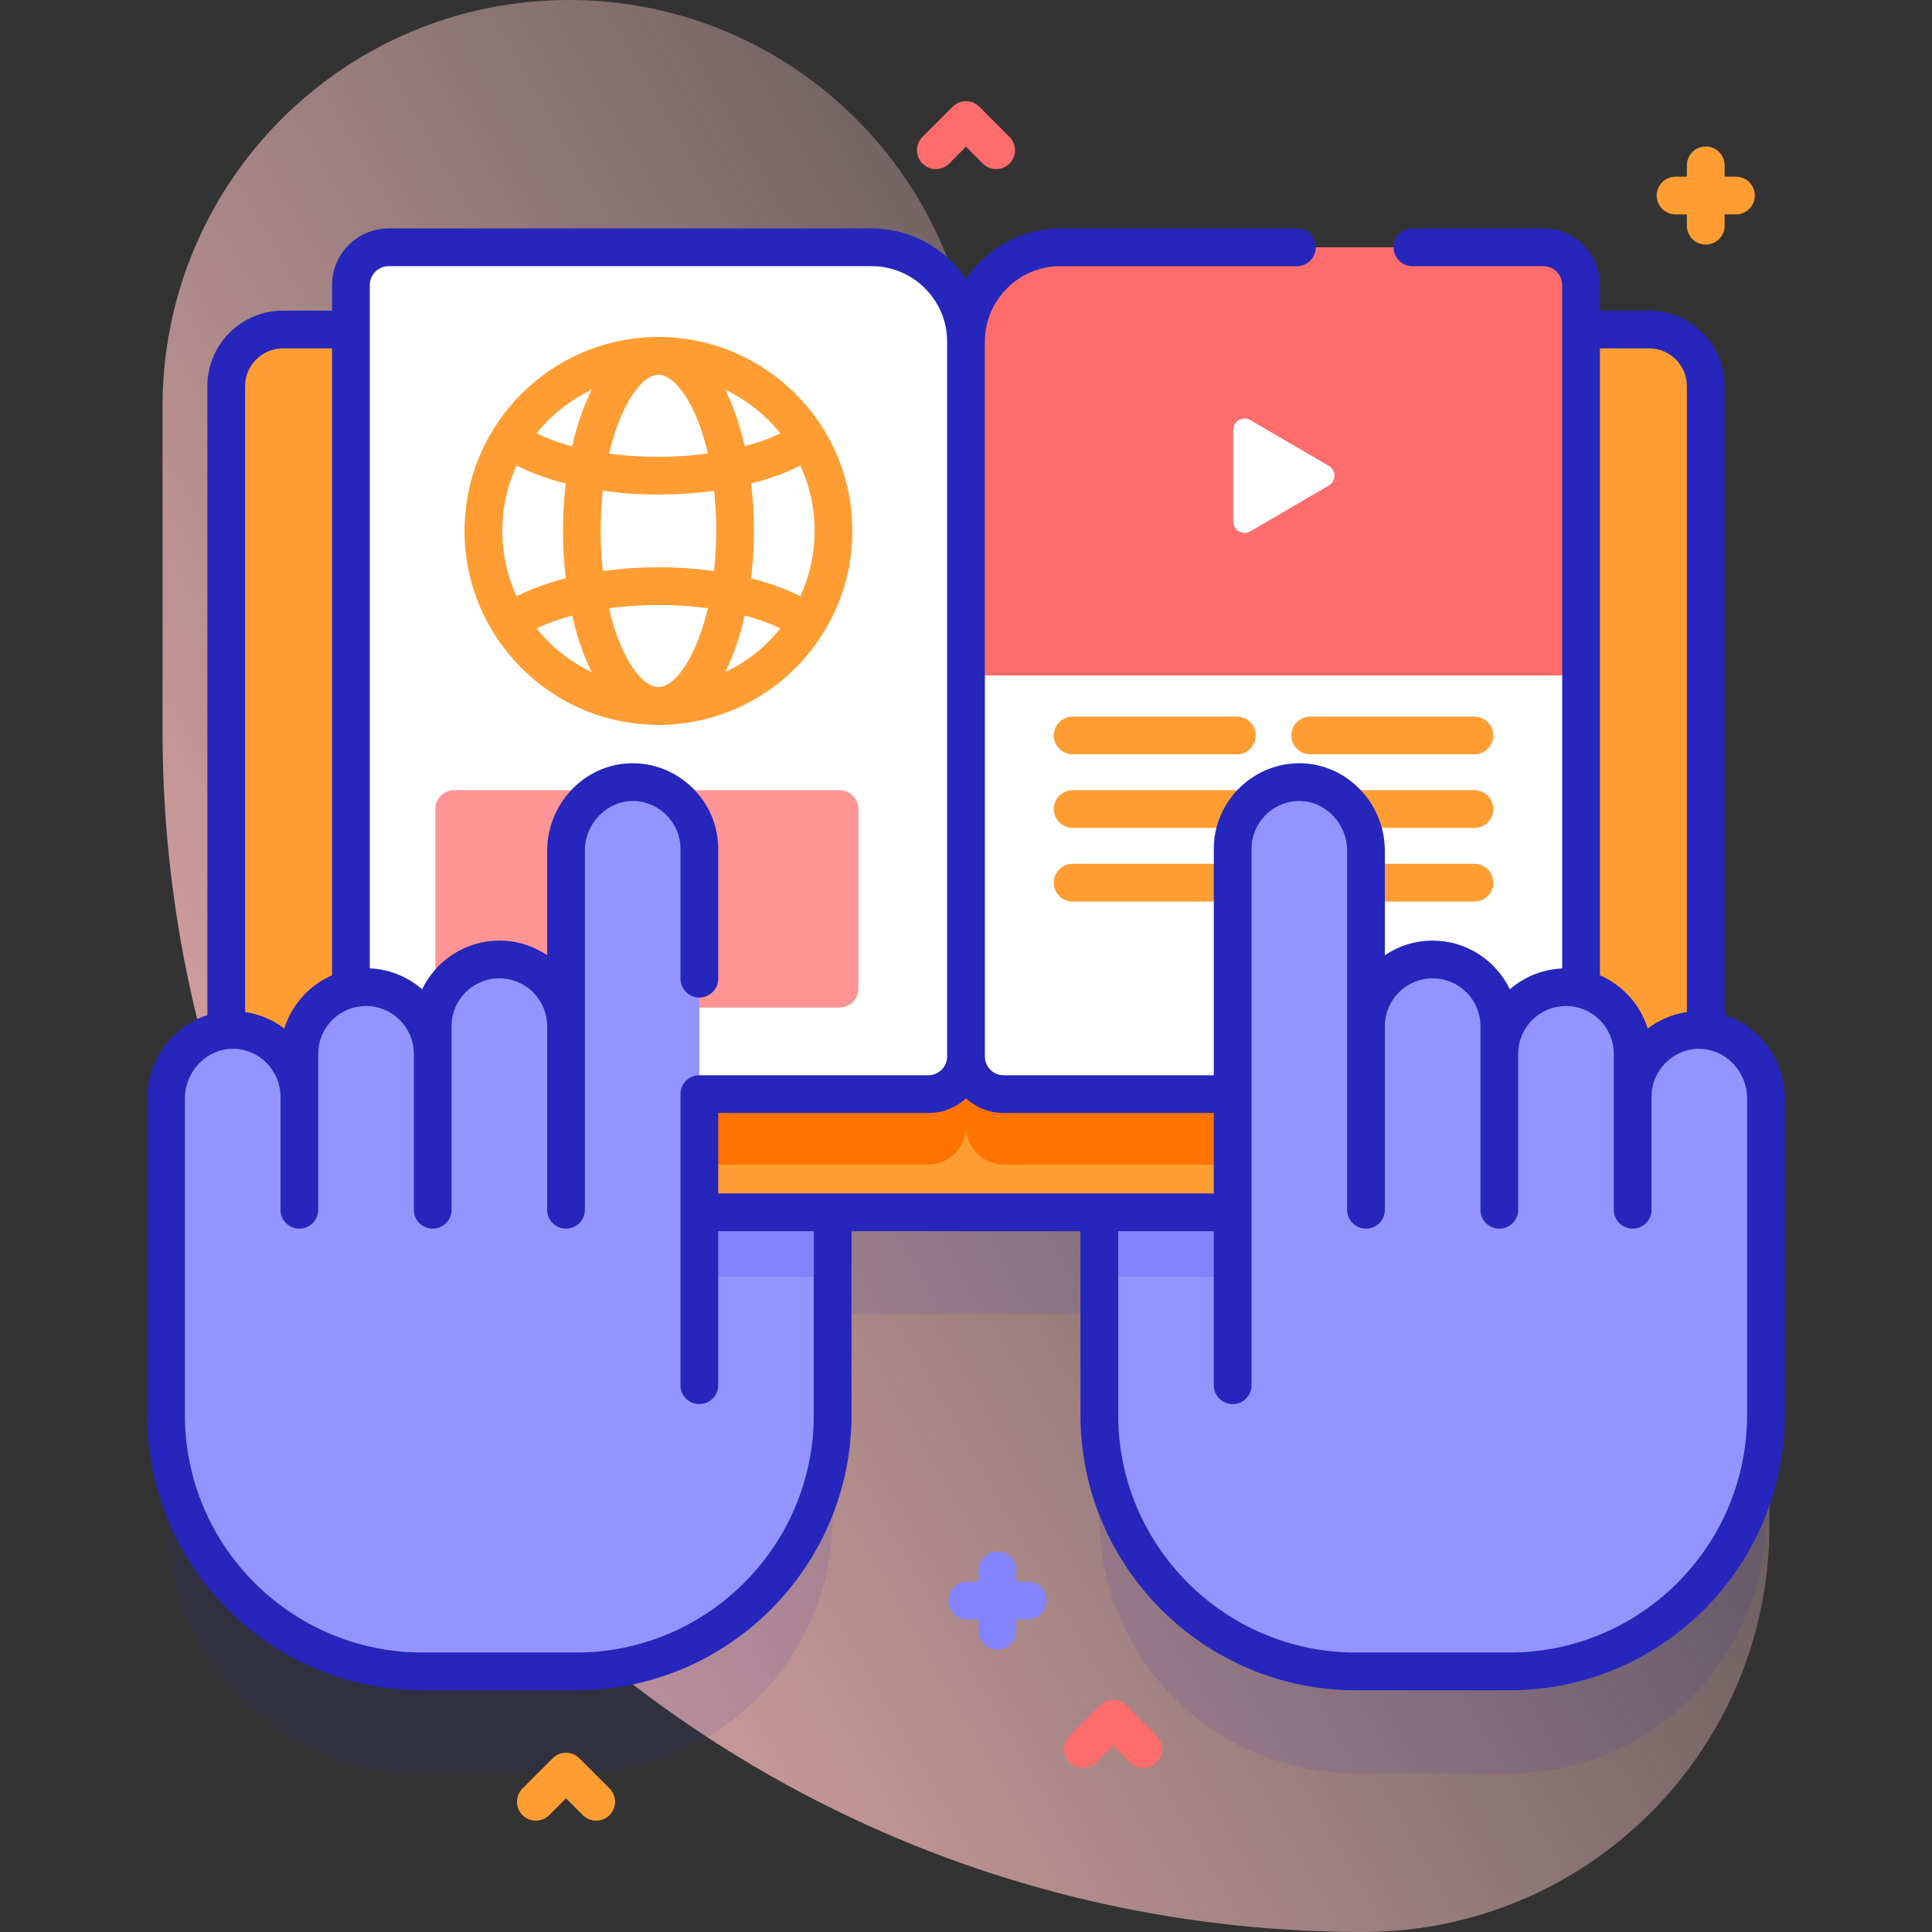
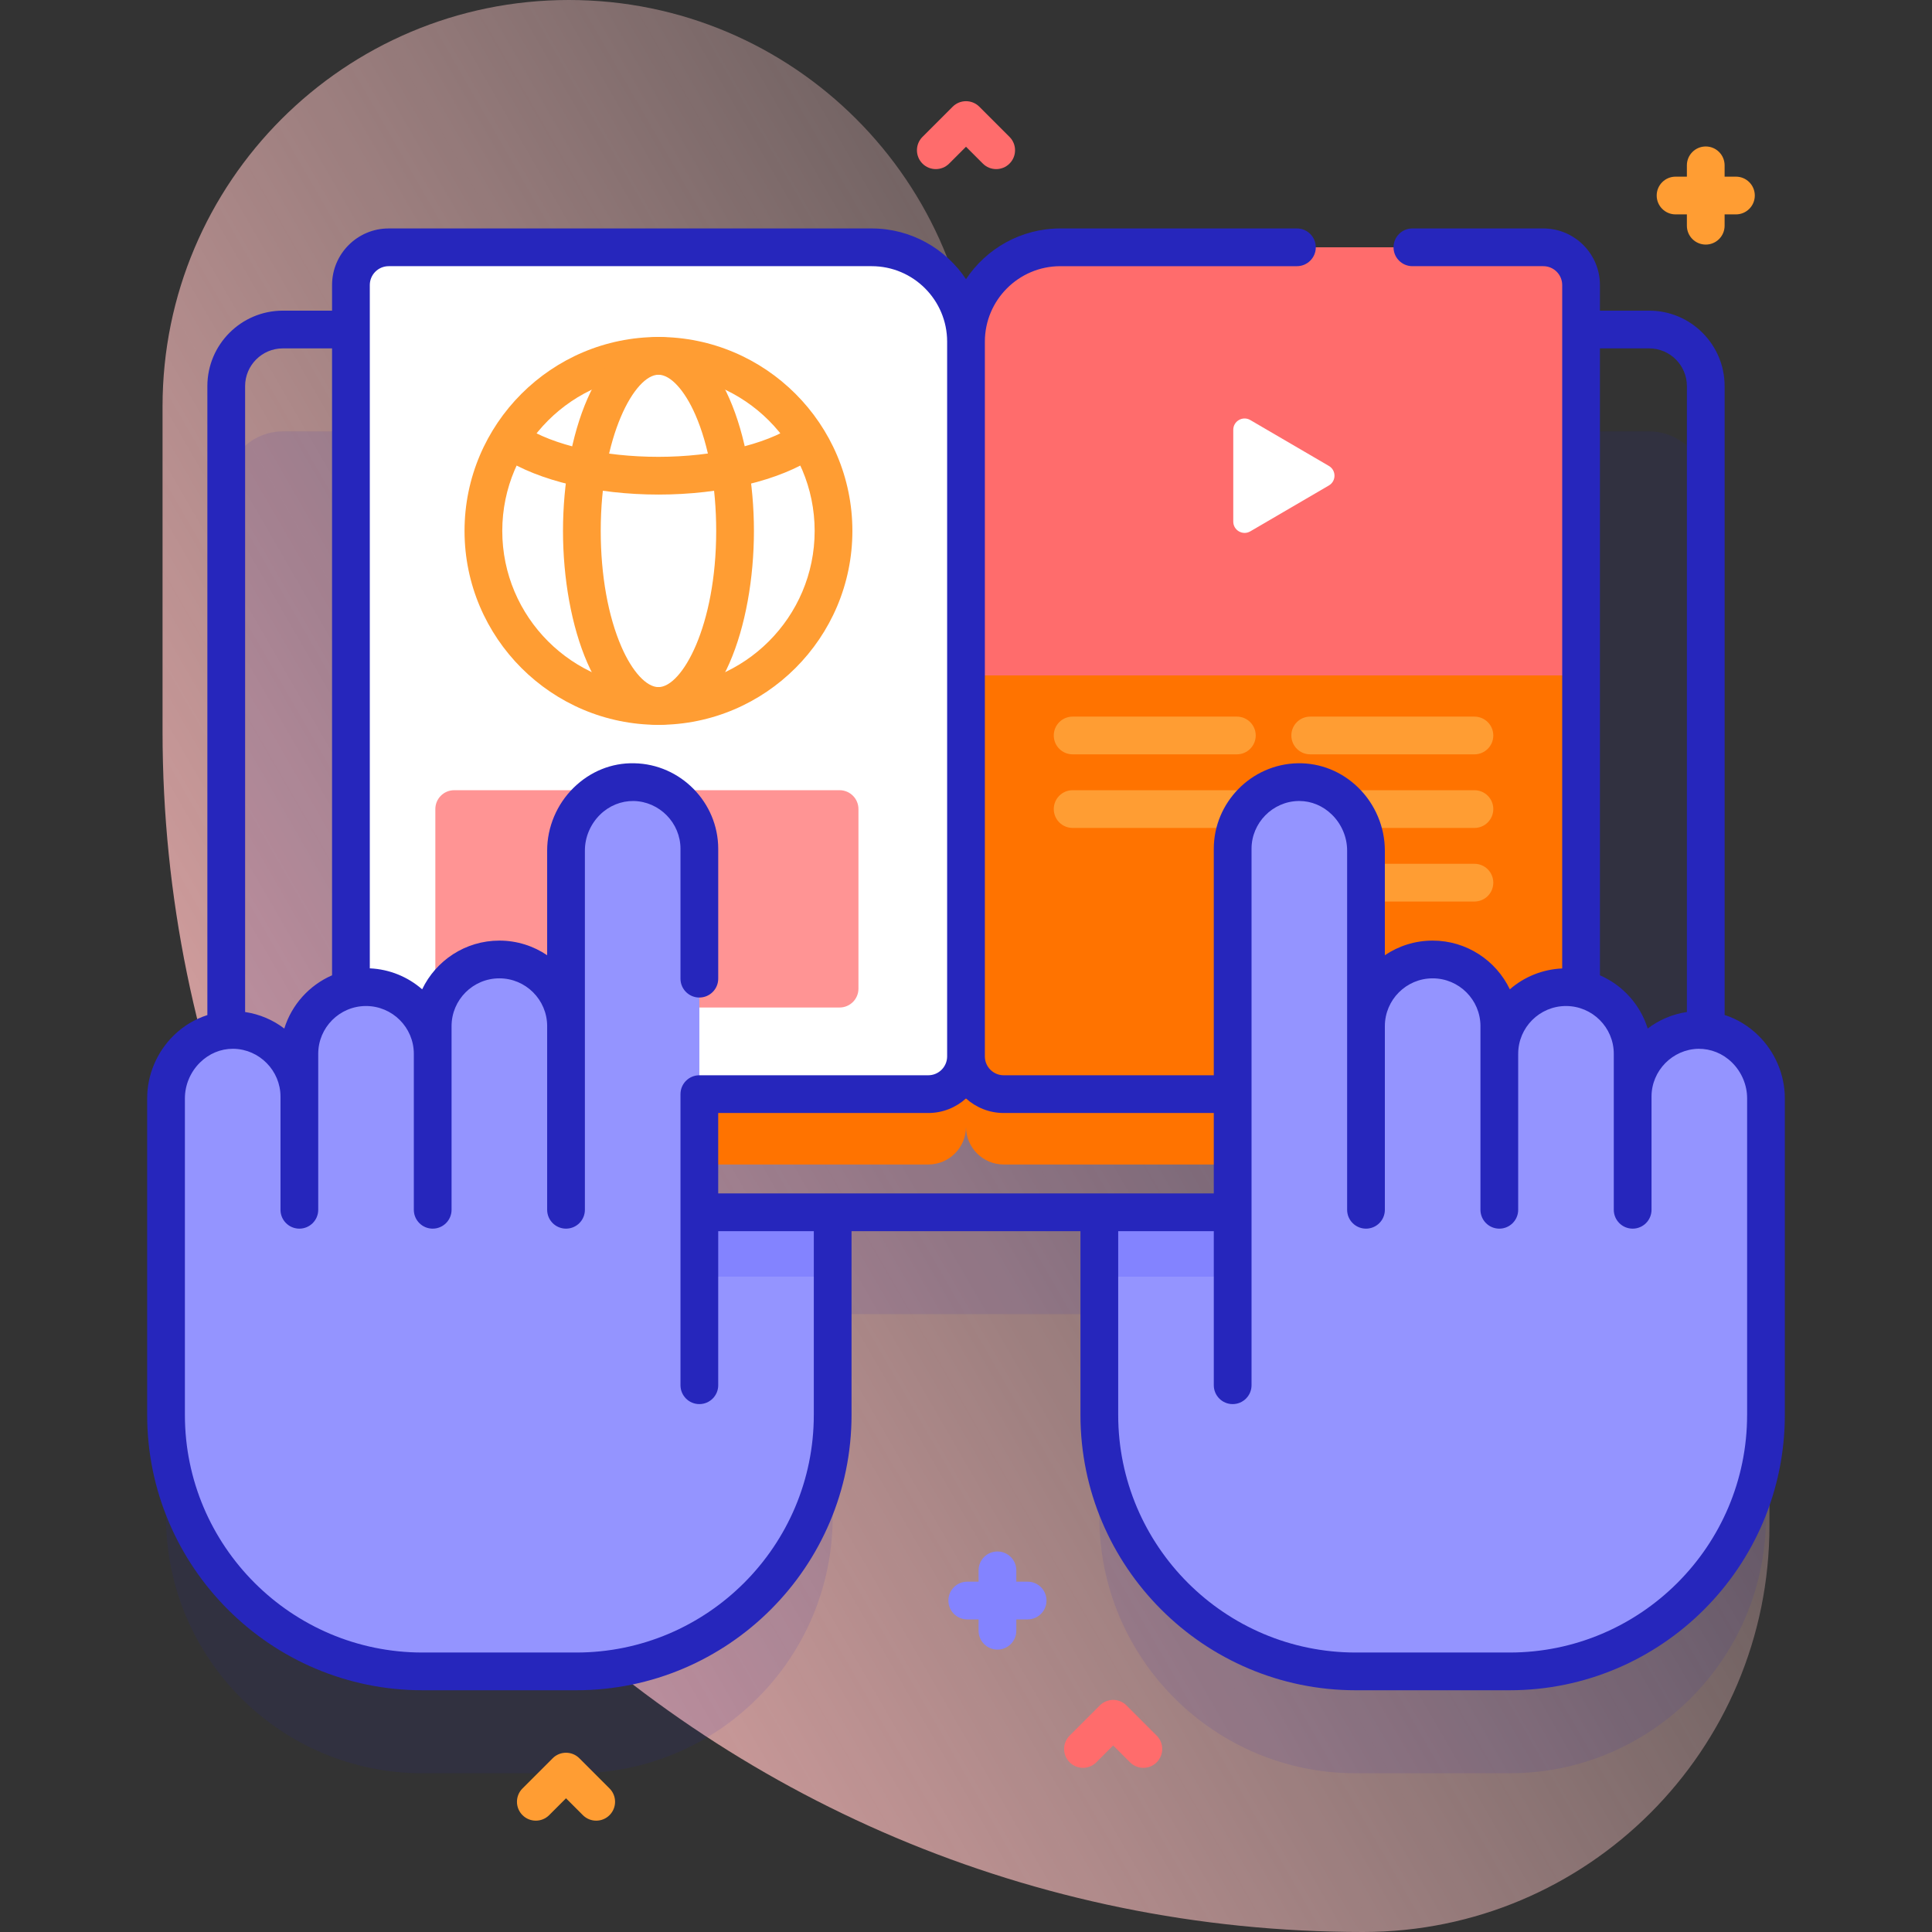
<svg xmlns="http://www.w3.org/2000/svg" id="Capa_1" height="512" viewBox="0 0 512 512" width="512">
  <rect x="0" y="0" width="512" height="512" fill="#333333" stroke="none" />
  <linearGradient id="SVGID_1_" gradientTransform="matrix(1 0 0 -1 -561.6 -11906.99)" gradientUnits="userSpaceOnUse" x1="1068.088" x2="528.034" y1="-12018.263" y2="-12330.295">
    <stop offset="0" stop-color="#ffd9d9" stop-opacity="0" />
    <stop offset=".998" stop-color="#ffb3b3" />
  </linearGradient>
  <g>
    <g>
      <path d="m361.23 275.692c-56.758 0-102.769-46.011-102.769-102.769v-65.231c0-59.477-48.216-107.692-107.693-107.692s-107.692 48.215-107.692 107.692v86.154c0 175.712 142.442 318.154 318.154 318.154 59.477 0 107.692-48.215 107.692-107.692v-20.923c.001-59.477-48.214-107.693-107.692-107.693z" fill="url(#SVGID_1_)" />
      <g>
        <g>
          <path d="m452.04 300.034v-170.711c0-8.29-6.71-15-15-15h-362.081c-8.29 0-15 6.71-15 15v170.711c-8.947.912-15.96 8.822-15.96 18.032v83.901c0 37.538 30.431 67.969 67.969 67.969h40.729c37.538 0 67.969-30.431 67.969-67.969v-53.705h70.667v53.705c0 37.538 30.431 67.969 67.969 67.969h40.729c37.538 0 67.969-30.431 67.969-67.969v-83.901c0-9.21-7.013-17.119-15.96-18.032z" fill="#2626bc" opacity=".1" />
          <g>
            <g>
-               <path d="m452.04 102.323v203.94c0 8.29-6.71 15-15 15h-362.081c-8.29 0-15-6.71-15-15v-203.94c0-8.29 6.71-15 15-15h362.08c8.29 0 15.001 6.71 15.001 15z" fill="#ff9d33" />
              <path d="m419 87.323v211.28c0 5.52-4.48 10-10 10h-143c-2.76 0-5.26-1.12-7.07-2.93s-2.93-4.31-2.93-7.07c0 5.52-4.48 10-10 10h-143c-5.52 0-10-4.48-10-10v-211.28z" fill="#ff7300" />
            </g>
            <g>
              <path d="m255.999 90.538v189.42c0 5.52-4.48 10-10 10h-143c-5.52 0-10-4.48-10-10v-204.42c0-5.52 4.48-10 10-10h128c13.81 0 25 11.19 25 25z" fill="#fff" />
              <path d="m120.37 267h102.129c2.761 0 5-2.239 5-5v-47.588c0-2.761-2.239-5-5-5h-102.129c-2.761 0-5 2.239-5 5v47.588c0 2.761 2.238 5 5 5z" fill="#ff9494" />
-               <path d="m265.999 289.958h142.999c5.523 0 10-4.477 10-10v-204.418c0-5.523-4.477-10-10-10h-127.999c-13.807 0-25 11.193-25 25v189.418c0 5.523 4.477 10 10 10z" fill="#fff" />
              <path d="m418.999 179v-103.46c0-5.523-4.477-10-10-10h-128c-13.807 0-25 11.193-25 25v88.46z" fill="#ff6c6c" />
              <g>
                <g>
                  <g>
                    <path d="m327.779 199.909h-43.52c-2.762 0-5-2.239-5-5s2.238-5 5-5h43.52c2.762 0 5 2.239 5 5s-2.239 5-5 5z" fill="#ff9d33" />
                  </g>
                  <g>
                    <path d="m327.779 219.412h-43.52c-2.762 0-5-2.239-5-5s2.238-5 5-5h43.52c2.762 0 5 2.239 5 5s-2.239 5-5 5z" fill="#ff9d33" />
                  </g>
                  <g>
-                     <path d="m327.779 238.915h-43.52c-2.762 0-5-2.239-5-5s2.238-5 5-5h43.52c2.762 0 5 2.239 5 5s-2.239 5-5 5z" fill="#ff9d33" />
-                   </g>
+                     </g>
                </g>
                <g>
                  <g>
                    <path d="m390.74 199.909h-43.52c-2.762 0-5-2.239-5-5s2.238-5 5-5h43.52c2.762 0 5 2.239 5 5s-2.239 5-5 5z" fill="#ff9d33" />
                  </g>
                  <g>
                    <path d="m390.74 219.412h-43.52c-2.762 0-5-2.239-5-5s2.238-5 5-5h43.52c2.762 0 5 2.239 5 5s-2.239 5-5 5z" fill="#ff9d33" />
                  </g>
                  <g>
                    <path d="m390.74 238.915h-43.52c-2.762 0-5-2.239-5-5s2.238-5 5-5h43.52c2.762 0 5 2.239 5 5s-2.239 5-5 5z" fill="#ff9d33" />
                  </g>
                </g>
              </g>
            </g>
          </g>
          <path d="m272.332 419.161h-3v-3c0-2.762-2.238-5-5-5s-5 2.238-5 5v3h-3c-2.761 0-5 2.238-5 5s2.239 5 5 5h3v3c0 2.762 2.238 5 5 5s5-2.238 5-5v-3h3c2.762 0 5-2.238 5-5s-2.238-5-5-5z" fill="#8383ff" />
          <path d="m460.04 46.816h-3v-3c0-2.762-2.238-5-5-5s-5 2.238-5 5v3h-3c-2.762 0-5 2.238-5 5s2.238 5 5 5h3v3c0 2.762 2.238 5 5 5s5-2.238 5-5v-3h3c2.762 0 5-2.238 5-5s-2.238-5-5-5z" fill="#ff9d33" />
          <path d="m303 468.494c-1.279 0-2.56-.488-3.535-1.465l-4.465-4.464-4.465 4.464c-1.951 1.953-5.119 1.953-7.07 0-1.953-1.952-1.953-5.118 0-7.07l8-8c1.951-1.953 5.119-1.953 7.07 0l8 8c1.953 1.952 1.953 5.118 0 7.07-.975.977-2.256 1.465-3.535 1.465z" fill="#ff6c6c" />
          <path d="m157.999 482.494c-1.28 0-2.559-.488-3.536-1.465l-4.464-4.464-4.464 4.464c-1.953 1.953-5.118 1.953-7.071 0-1.953-1.952-1.953-5.118 0-7.07l8-8c1.953-1.953 5.118-1.953 7.071 0l8 8c1.953 1.952 1.953 5.118 0 7.07-.977.977-2.256 1.465-3.536 1.465z" fill="#ff9d33" />
          <path d="m263.999 44.816c-1.279 0-2.56-.488-3.535-1.465l-4.465-4.463-4.464 4.464c-1.953 1.953-5.118 1.953-7.071 0-1.953-1.952-1.953-5.118 0-7.07l8-8c1.953-1.953 5.12-1.953 7.071 0l8 8c1.953 1.952 1.953 5.118 0 7.07-.976.976-2.257 1.464-3.536 1.464z" fill="#ff6c6c" />
          <g>
            <g>
              <g>
                <g>
                  <path d="m291.332 321.27v53.698c0 37.538 30.431 67.969 67.969 67.969h40.729c37.538 0 67.969-30.431 67.969-67.969v-83.902c0-9.902-8.103-18.312-18.004-18.126-9.601.18-17.329 8.019-17.329 17.663v-11.333c0-9.757-7.91-17.667-17.667-17.667s-17.667 7.91-17.667 17.667v-7.333c0-9.757-7.91-17.667-17.667-17.667s-17.667 7.91-17.667 17.667v-46.537c0-9.902-8.103-18.312-18.004-18.126-9.601.18-17.329 8.019-17.329 17.664v96.333z" fill="#9494ff" />
                  <path d="m291.332 321.27h35.333v17.05h-35.333z" fill="#8383ff" />
                </g>
              </g>
            </g>
            <g>
              <g>
                <g>
                  <path d="m220.666 321.27v53.698c0 37.538-30.431 67.969-67.969 67.969h-40.729c-37.538-.001-67.969-30.431-67.969-67.969v-83.902c0-9.902 8.103-18.312 18.004-18.126 9.601.18 17.329 8.019 17.329 17.663v-11.333c0-9.757 7.91-17.667 17.667-17.667s17.667 7.91 17.667 17.667v-7.333c0-9.757 7.91-17.667 17.667-17.667s17.667 7.91 17.667 17.667v-46.537c0-9.902 8.103-18.312 18.004-18.126 9.601.18 17.329 8.019 17.329 17.664v96.333z" fill="#9494ff" />
                  <path d="m220.666 338.319h-35.333v-17.05h35.333z" fill="#8383ff" />
                  <path d="m465.984 274.424c-2.59-2.541-5.636-4.385-8.941-5.445v-166.654c0-11.028-8.972-20-20-20h-13.045v-6.786c0-8.271-6.729-15-15-15h-34.698c-2.762 0-5 2.238-5 5s2.238 5 5 5h34.698c2.757 0 5 2.243 5 5v181.111c-5.294.233-10.127 2.265-13.874 5.531-3.653-7.629-11.45-12.911-20.458-12.911-4.688 0-9.049 1.431-12.667 3.878v-27.748c0-6.2-2.557-12.266-7.014-16.641-4.375-4.294-10.086-6.599-16.084-6.485-12.261.23-22.235 10.397-22.235 22.663v60.021h-55.667c-2.757 0-5-2.243-5-5v-189.419c0-11.028 8.972-20 20-20h62.699c2.762 0 5-2.238 5-5s-2.238-5-5-5h-62.699c-10.426 0-19.622 5.349-25.001 13.443-5.379-8.094-14.575-13.442-25-13.442h-127.999c-8.271 0-15 6.729-15 15v6.785h-13.044c-11.028 0-20 8.972-20 20v166.681c-3.301 1.059-6.356 2.88-8.941 5.418-4.458 4.375-7.015 10.441-7.015 16.642v83.901c0 40.235 32.733 72.969 72.969 72.969h40.729c40.235 0 72.969-32.733 72.969-72.969v-48.697h60.667v48.698c0 40.235 32.733 72.969 72.969 72.969h40.729c40.235 0 72.969-32.733 72.969-72.969v-83.901c0-6.202-2.557-12.268-7.016-16.643zm-28.94-182.099c5.514 0 10 4.486 10 10v165.87c-3.854.57-7.408 2.108-10.386 4.38-1.963-6.337-6.637-11.492-12.659-14.107v-166.143zm-171.045 202.633h55.667v21.312h-131.334v-21.312h55.666c3.844 0 7.343-1.466 10-3.852 2.658 2.386 6.157 3.852 10.001 3.852zm-191.044-202.633h13.044v166.142c-6.022 2.616-10.695 7.772-12.658 14.108-2.978-2.271-6.531-3.81-10.386-4.38v-165.87c0-5.513 4.486-10 10-10zm140.711 282.643c0 34.721-28.248 62.969-62.969 62.969h-40.729c-34.721 0-62.969-28.249-62.969-62.969v-83.901c0-3.534 1.465-6.999 4.02-9.506 2.387-2.343 5.456-3.624 8.665-3.624.075 0 .15.001.226.002 6.851.128 12.423 5.81 12.423 12.665v30c0 2.762 2.239 5 5 5s5-2.238 5-5v-41.334c0-6.984 5.682-12.666 12.667-12.666s12.667 5.682 12.667 12.666v41.334c0 2.762 2.239 5 5 5s5-2.238 5-5v-48.667c0-6.984 5.682-12.667 12.667-12.667 6.984 0 12.667 5.683 12.667 12.667v48.667c0 2.762 2.239 5 5 5s5-2.238 5-5v-95.204c0-3.533 1.465-6.998 4.019-9.505 2.443-2.397 5.6-3.658 8.891-3.622 6.851.128 12.423 5.81 12.423 12.664v34.421c0 2.762 2.239 5 5 5s5-2.238 5-5v-34.421c0-12.267-9.975-22.433-22.236-22.662-6.013-.152-11.709 2.189-16.083 6.483-4.458 4.375-7.015 10.44-7.015 16.642v27.748c-3.619-2.447-7.979-3.878-12.667-3.878-9.008 0-16.806 5.282-20.458 12.911-3.749-3.268-8.579-5.324-13.875-5.556v-181.085c0-2.757 2.243-5 5-5h127.999c11.028 0 20 8.972 20 20v189.418c0 2.757-2.243 5-5 5h-60.666c-2.761 0-5 2.238-5 5v77.144c0 2.762 2.239 5 5 5s5-2.238 5-5v-40.832h25.333zm247.334 0c0 34.721-28.248 62.969-62.969 62.969h-40.729c-34.721 0-62.969-28.248-62.969-62.969v-48.698h25.334v40.832c0 2.762 2.238 5 5 5s5-2.238 5-5v-142.165c0-6.854 5.573-12.536 12.422-12.665.075-.001.15-.002.226-.002 3.21 0 6.279 1.282 8.667 3.625 2.554 2.507 4.019 5.972 4.019 9.505v95.204c0 2.762 2.238 5 5 5s5-2.238 5-5v-48.667c0-6.984 5.683-12.667 12.667-12.667s12.666 5.683 12.666 12.667v48.667c0 2.762 2.238 5 5 5s5-2.238 5-5v-41.334c0-6.984 5.683-12.666 12.667-12.666s12.667 5.682 12.667 12.666v41.334c0 2.762 2.238 5 5 5s5-2.238 5-5v-30c0-6.855 5.573-12.537 12.423-12.665 3.297-.025 6.448 1.225 8.891 3.622 2.555 2.507 4.02 5.972 4.02 9.506v83.901z" fill="#2626bc" />
                </g>
              </g>
            </g>
          </g>
        </g>
        <g>
          <path d="m326.827 113.908v24.317c0 2.316 2.513 3.758 4.513 2.591l20.825-12.159c1.983-1.158 1.983-4.024 0-5.182l-20.825-12.159c-2-1.167-4.513.276-4.513 2.592z" fill="#fff" />
        </g>
        <g fill="#ff9d33">
          <path d="m174.499 192.091c-28.338 0-51.392-23.055-51.392-51.393s23.054-51.393 51.392-51.393 51.392 23.055 51.392 51.393-23.054 51.393-51.392 51.393zm0-92.785c-22.824 0-41.392 18.568-41.392 41.393s18.568 41.393 41.392 41.393 41.392-18.568 41.392-41.393-18.568-41.393-41.392-41.393z" />
          <path d="m174.499 192.091c-16.433 0-25.3-26.479-25.3-51.393s8.867-51.393 25.3-51.393 25.3 26.479 25.3 51.393-8.867 51.393-25.3 51.393zm0-92.785c-6.238 0-15.3 16.125-15.3 41.393 0 11.718 1.963 22.655 5.526 30.8 2.859 6.534 6.604 10.593 9.774 10.593 6.238 0 15.3-16.125 15.3-41.393 0-11.718-1.963-22.655-5.526-30.8-2.859-6.535-6.604-10.593-9.774-10.593z" />
          <g>
            <path d="m174.499 131.066c-16.36 0-31.757-3.646-41.187-9.754-2.318-1.501-2.98-4.597-1.479-6.914s4.597-2.982 6.915-1.479c7.877 5.101 21.242 8.146 35.751 8.146 14.5 0 28.301-3.188 36.017-8.321 2.298-1.529 5.402-.906 6.933 1.394 1.529 2.3.905 5.403-1.394 6.933-9.409 6.259-24.944 9.995-41.556 9.995z" />
-             <path d="m135.603 169.566c-1.609 0-3.19-.776-4.155-2.213-1.54-2.292-.93-5.398 1.362-6.938 9.4-6.314 24.985-10.085 41.689-10.085 16.36 0 31.757 3.646 41.187 9.754 2.318 1.501 2.98 4.597 1.479 6.914-1.5 2.318-4.596 2.983-6.915 1.479-7.877-5.101-21.242-8.146-35.751-8.146-14.575 0-28.413 3.213-36.113 8.386-.855.574-1.825.849-2.783.849z" />
          </g>
        </g>
      </g>
    </g>
  </g>
</svg>